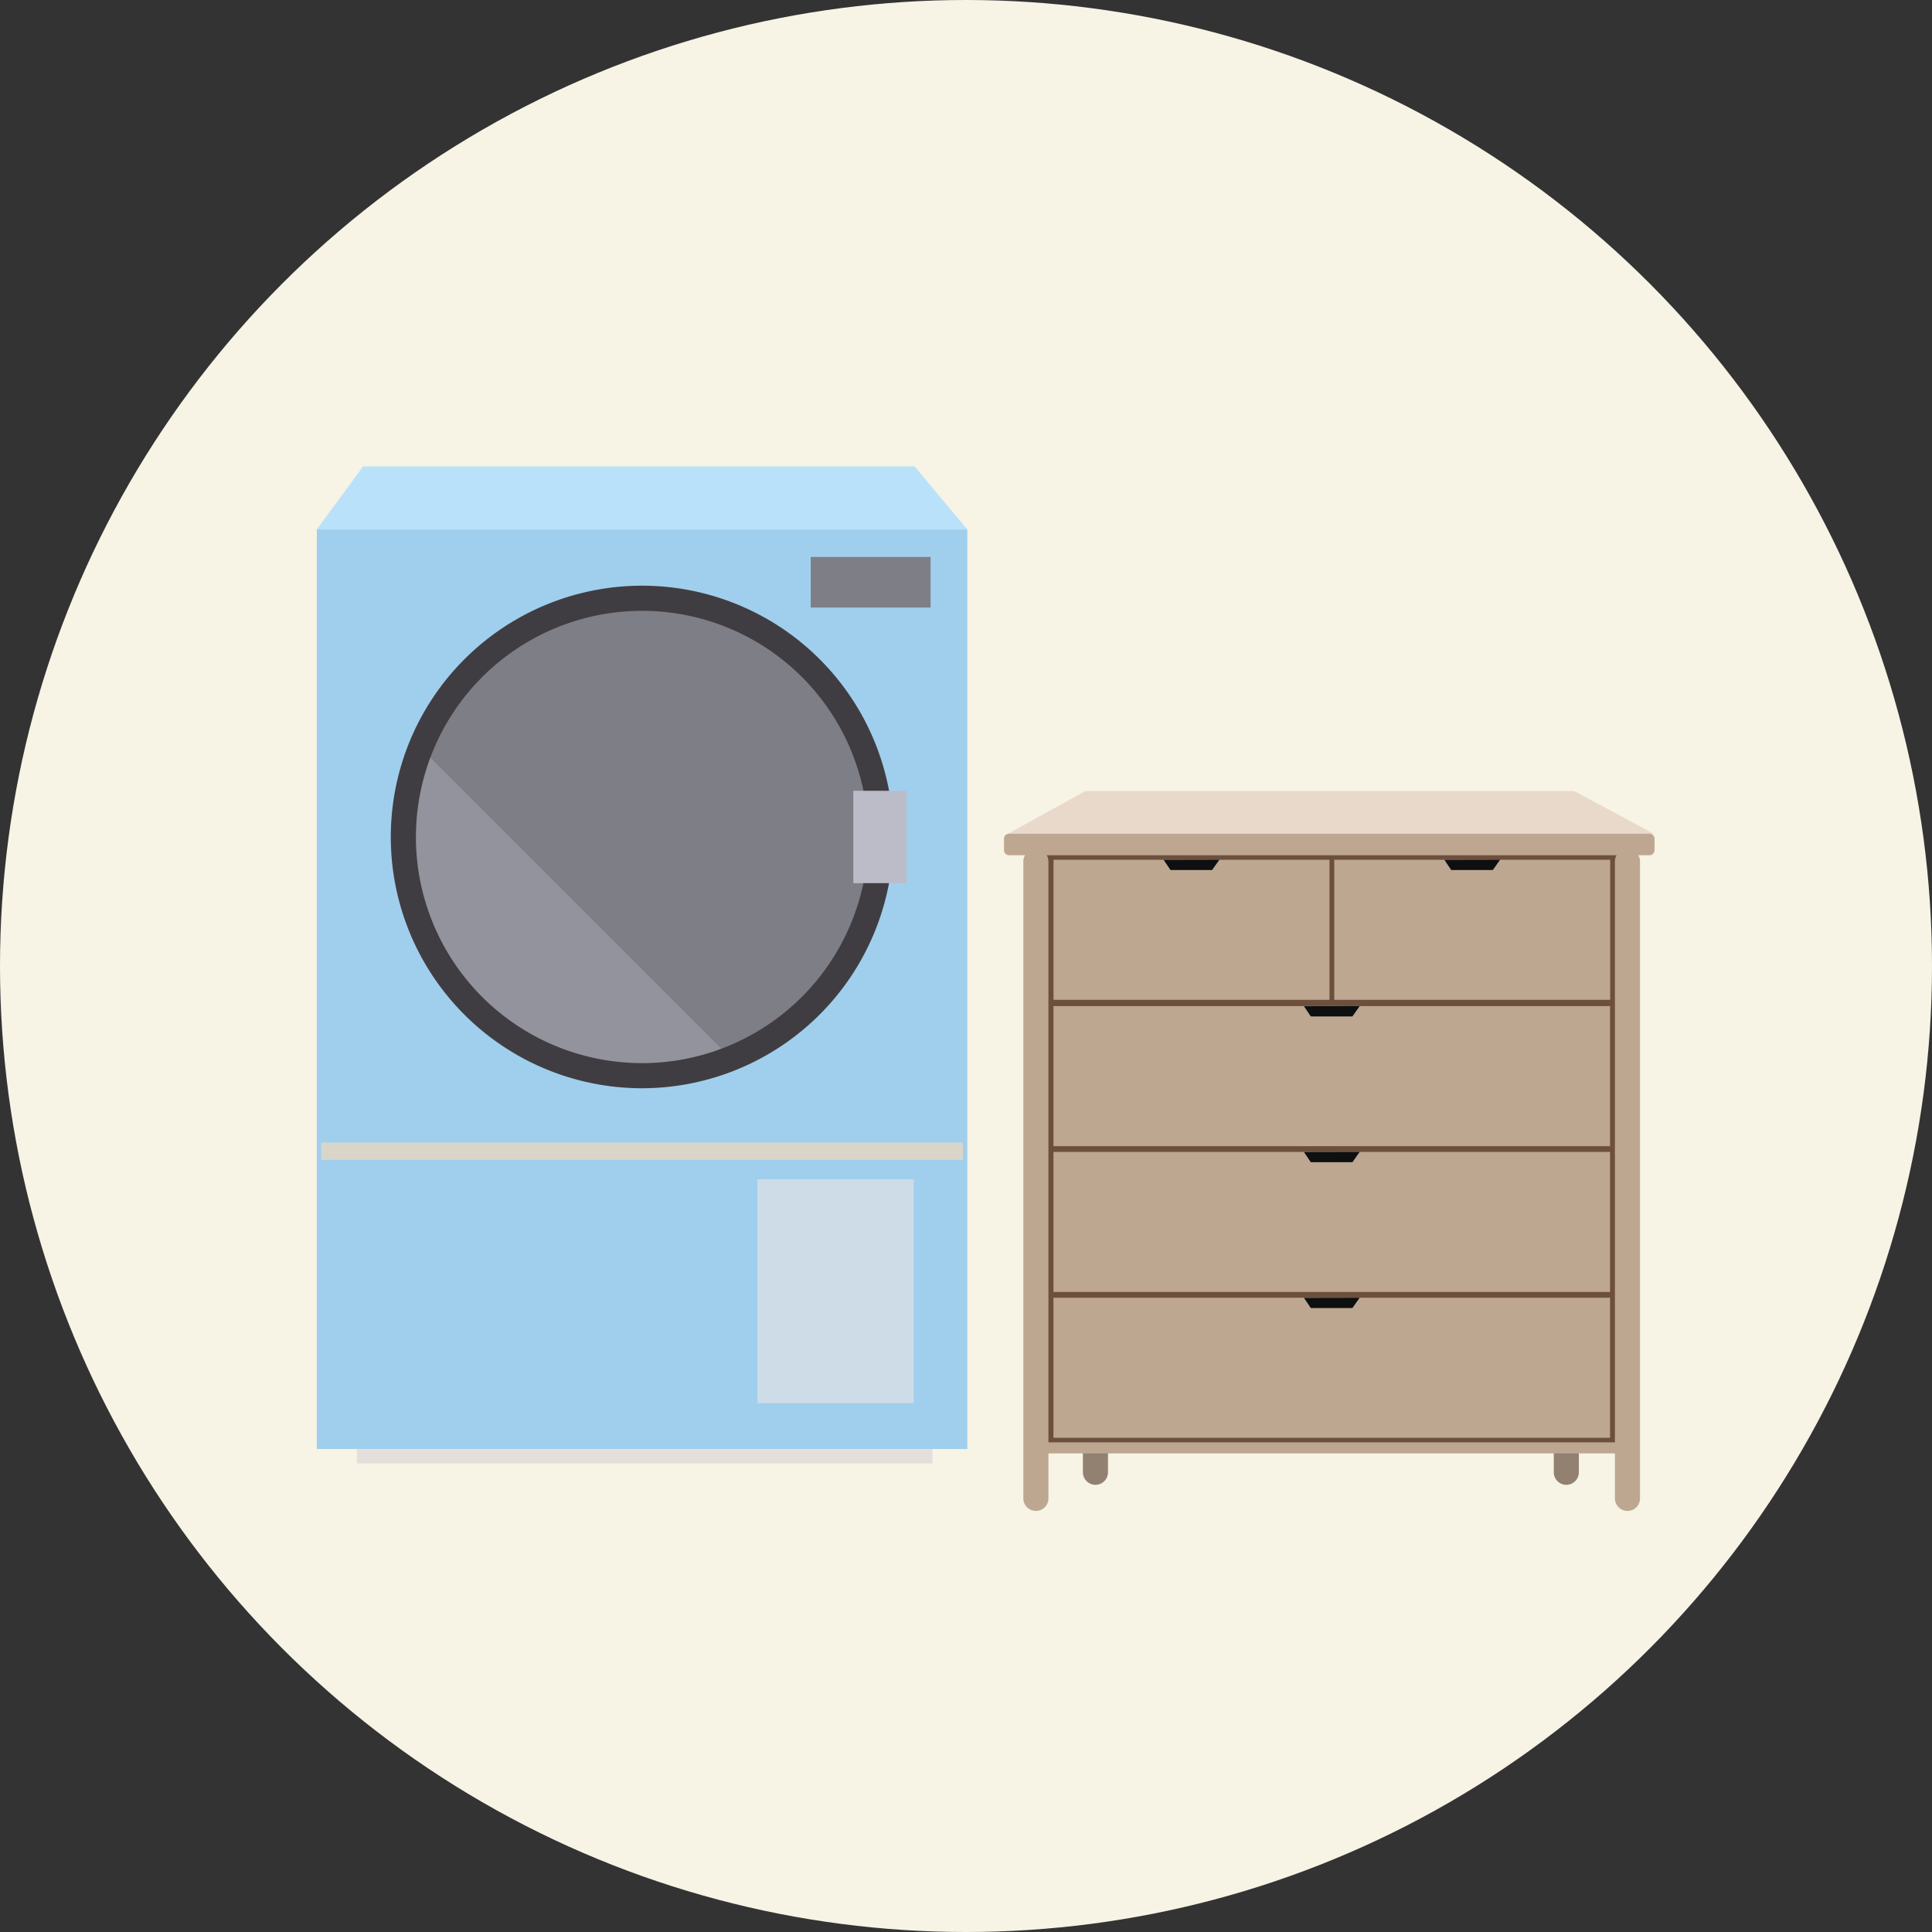
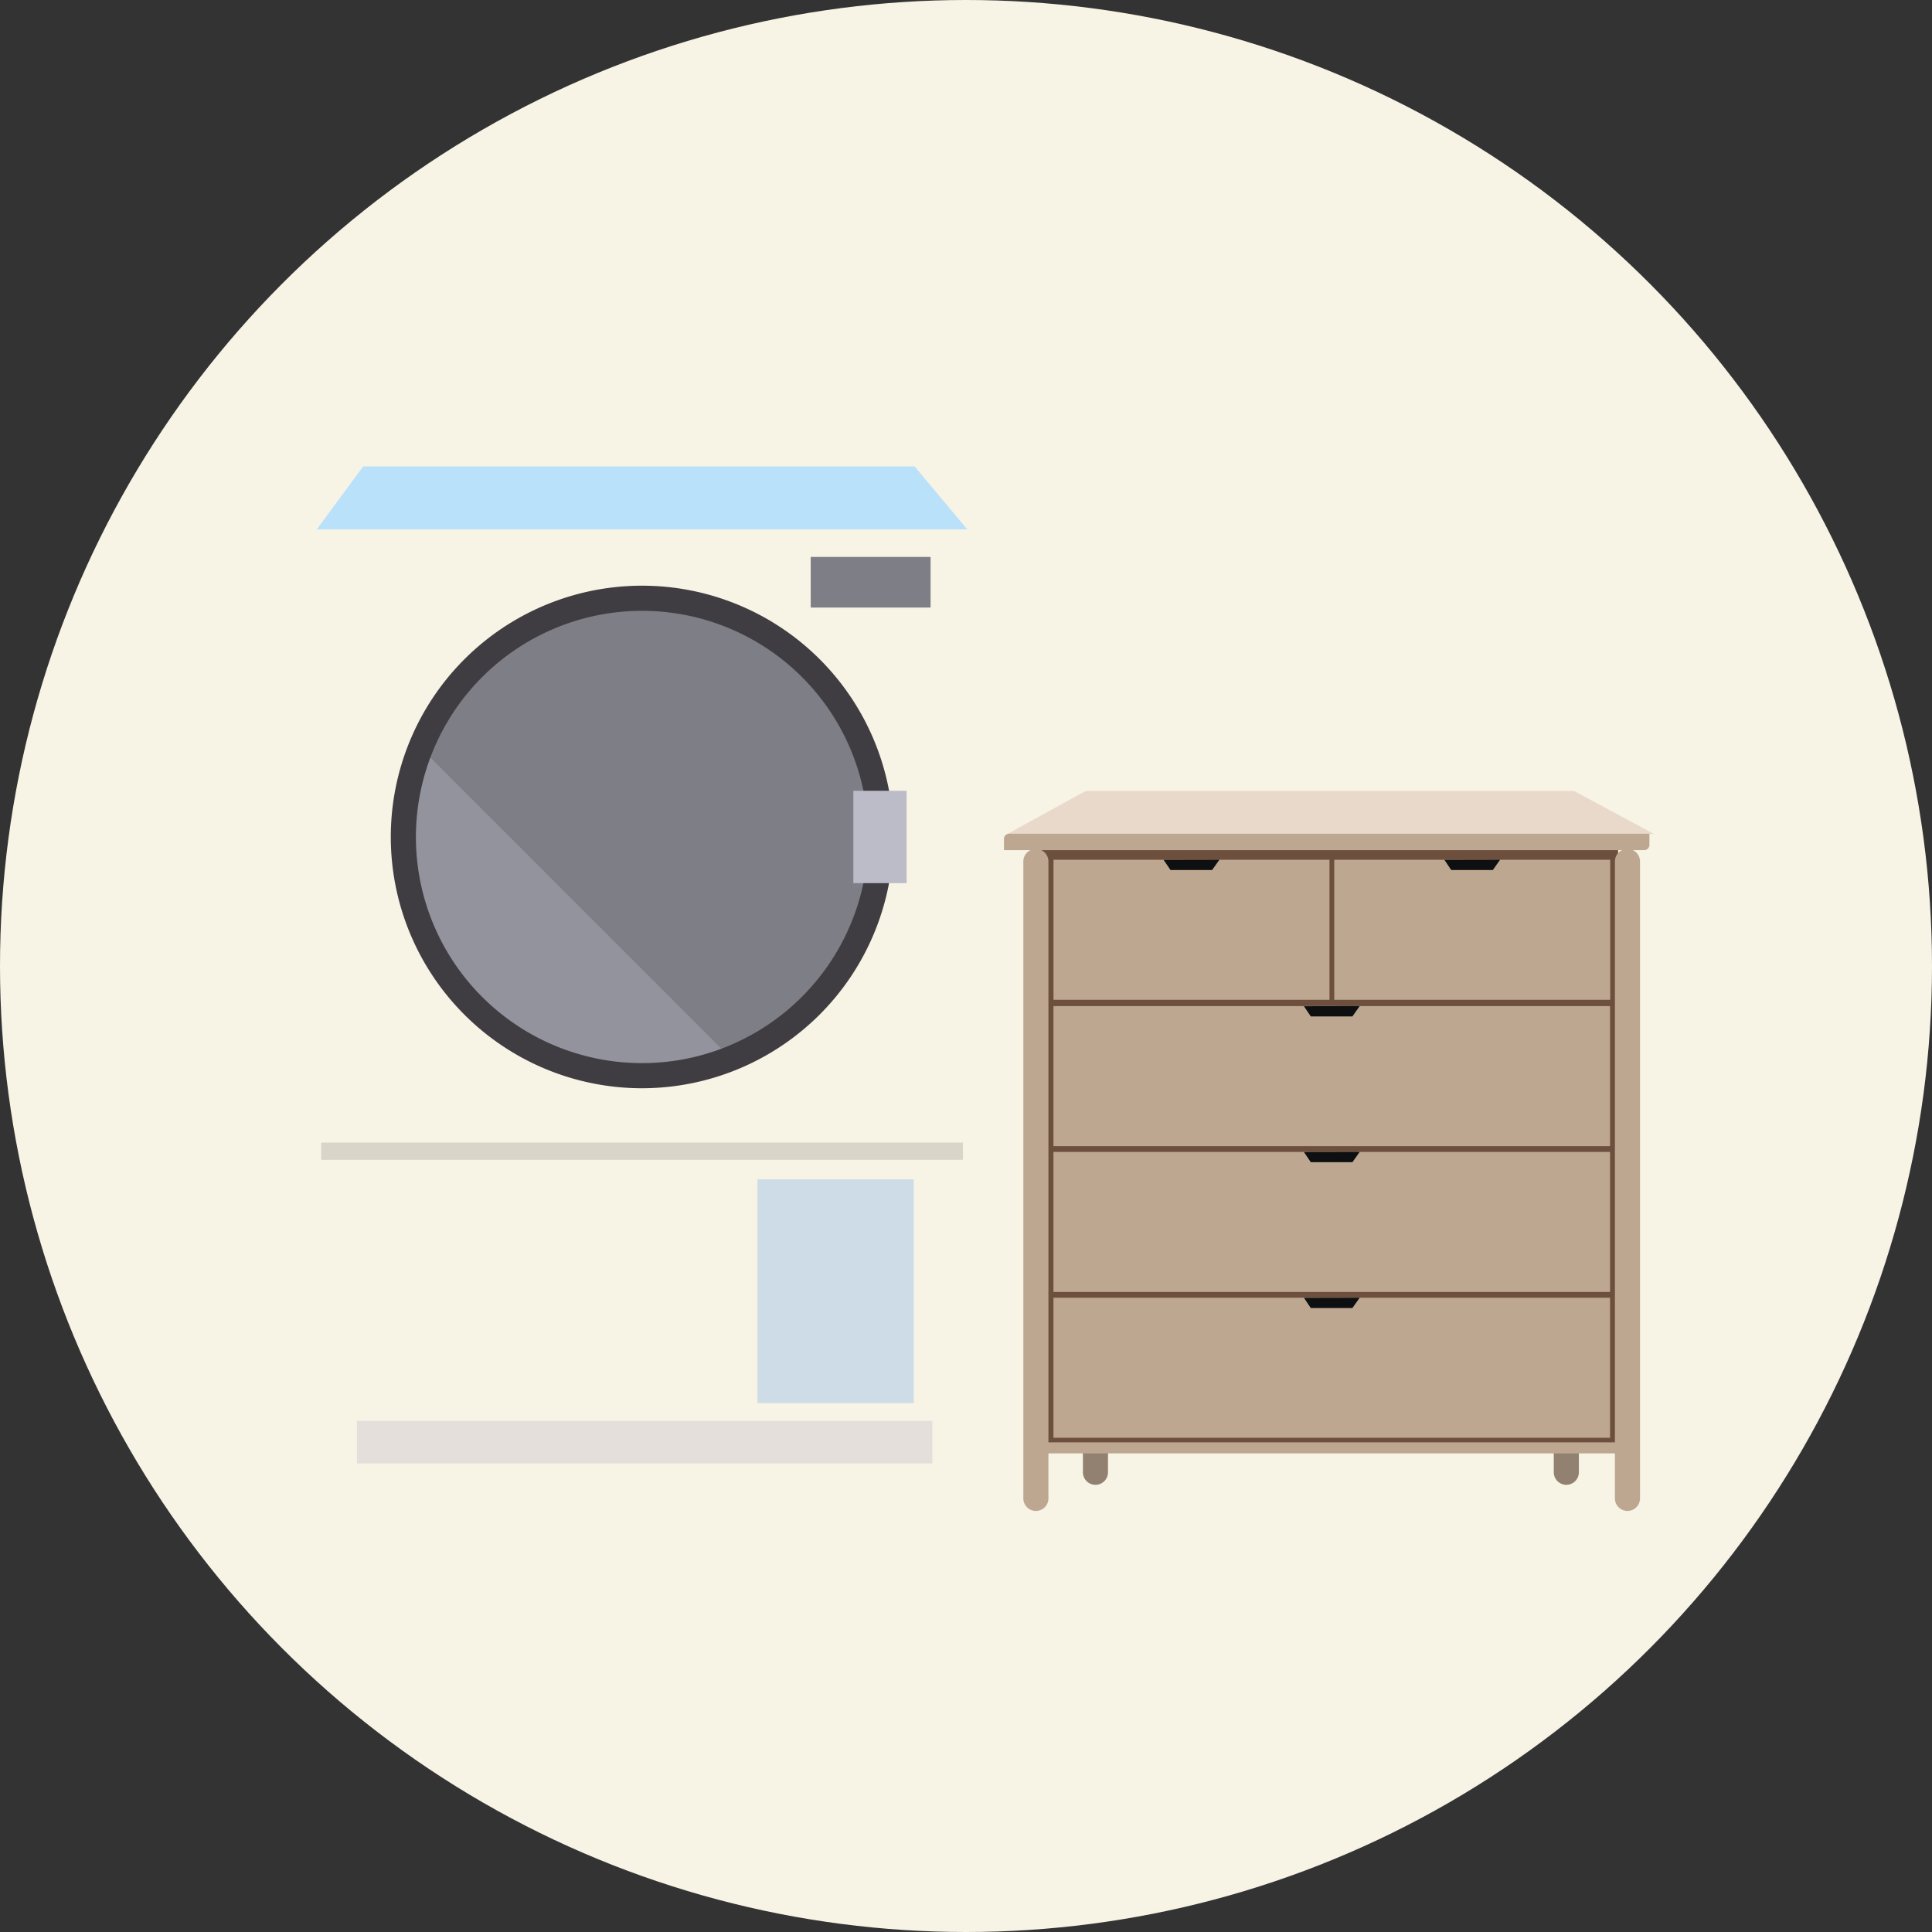
<svg xmlns="http://www.w3.org/2000/svg" width="140" height="140" viewBox="0 0 140 140">
  <rect x="0" y="0" width="140" height="140" fill="#333333" stroke="none" />
  <g transform="translate(0 -0.477)">
    <circle cx="70" cy="70" r="70" transform="translate(0 0.477)" fill="#f7f3e5" />
    <g transform="translate(72.755 57.801)">
      <g transform="translate(-0.001 -0.001)">
        <path d="M181.175,1146.746v-46.154a.909.909,0,0,1,.909-.909h0a.909.909,0,0,1,.909.909v46.154a.909.909,0,0,1-.909.909h0A.909.909,0,0,1,181.175,1146.746Z" transform="translate(-175.457 -1097.383)" fill="#928171" />
        <path d="M687.123,1146.746v-46.154a.909.909,0,0,1,.909-.909h0a.909.909,0,0,1,.909.909v46.154a.909.909,0,0,1-.909.909h0A.909.909,0,0,1,687.123,1146.746Z" transform="translate(-647.284 -1097.383)" fill="#928171" />
        <rect width="41.884" height="43.702" transform="translate(2.613 3.844)" fill="#6d4f3d" />
        <g transform="translate(0.247 0)">
          <g transform="translate(0 0)">
            <path d="M141.112,1065.571H105.7l-5.662,3.114H146.9Z" transform="translate(-100.039 -1065.571)" fill="#e9d9cb" />
          </g>
        </g>
        <g transform="translate(3.588 4.975)">
          <rect width="19.997" height="10.149" transform="translate(0 0.004)" fill="#bea790" />
          <path d="M267.9,1139.356l.5.737h3.017l.527-.746Z" transform="translate(-259.924 -1139.347)" fill="#0d0f11" />
        </g>
        <g transform="translate(23.932 4.975)">
          <rect width="19.996" height="10.149" transform="translate(0 0.004)" fill="#bea790" />
          <path d="M569.567,1139.356l.495.737h3.017l.526-.746Z" transform="translate(-561.588 -1139.347)" fill="#0d0f11" />
        </g>
        <g transform="translate(3.588 15.583)">
          <path d="M169.583,1296.643h-20v10.149h40.332v-10.149Z" transform="translate(-149.587 -1296.643)" fill="#bea790" />
          <path d="M418.675,1296.652l.495.738h3.017l.526-.746Z" transform="translate(-400.528 -1296.643)" fill="#0d0f11" />
        </g>
        <g transform="translate(3.588 26.149)">
          <path d="M169.583,1453.315h-20v10.149h40.332v-10.149Z" transform="translate(-149.587 -1453.315)" fill="#bea790" />
          <path d="M418.675,1453.323l.495.738h3.017l.526-.746Z" transform="translate(-400.528 -1453.315)" fill="#0d0f11" />
        </g>
        <g transform="translate(3.03 36.715)">
          <path d="M169.583,1609.983h-20v10.149h40.332v-10.149Z" transform="translate(-149.029 -1609.983)" fill="#bea790" />
          <path d="M161.809,1765.387h-20.5v.8H182.66v-.8Z" transform="translate(-141.307 -1754.907)" fill="#bea790" />
          <path d="M418.675,1609.992l.495.737h3.017l.526-.746Z" transform="translate(-399.97 -1609.983)" fill="#0d0f11" />
        </g>
-         <path d="M143.152,1111.431h-46.4a.372.372,0,0,0-.371.372v.815a.372.372,0,0,0,.371.372h46.4a.371.371,0,0,0,.371-.372v-.815A.371.371,0,0,0,143.152,1111.431Z" transform="translate(-96.383 -1108.339)" fill="#bea790" />
+         <path d="M143.152,1111.431h-46.4a.372.372,0,0,0-.371.372v.815h46.4a.371.371,0,0,0,.371-.372v-.815A.371.371,0,0,0,143.152,1111.431Z" transform="translate(-96.383 -1108.339)" fill="#bea790" />
        <path d="M.909,0H47.062a.909.909,0,0,1,.909.909v0a.909.909,0,0,1-.909.909H.909A.909.909,0,0,1,0,.909v0A.909.909,0,0,1,.909,0Z" transform="translate(3.219 4.194) rotate(90)" fill="#bea790" />
        <path d="M752.819,1174.825v-46.154a.909.909,0,0,1,.909-.909h0a.909.909,0,0,1,.909.909v46.154a.909.909,0,0,1-.909.909h0A.909.909,0,0,1,752.819,1174.825Z" transform="translate(-708.55 -1123.569)" fill="#bea790" />
      </g>
    </g>
    <g transform="translate(22.957 34.272)">
      <g transform="translate(0 0)">
        <rect width="41.693" height="3.088" transform="translate(2.91 69.167)" fill="#e5dfdc" />
-         <rect width="47.14" height="66.638" transform="translate(0 4.568)" fill="#a0cfed" />
        <path d="M2581.3,1405.629h-47.14l3.362-4.568h39.956Z" transform="translate(-2534.163 -1401.06)" fill="#bae1fa" />
      </g>
      <g transform="translate(5.361 8.646)">
        <path d="M2578.283,1479.263a18.209,18.209,0,1,1,18.209-18.209A18.23,18.23,0,0,1,2578.283,1479.263Z" transform="translate(-2560.074 -1442.845)" fill="#403d42" />
      </g>
      <rect width="11.324" height="16.214" transform="translate(31.93 51.666)" fill="#cddce6" />
      <rect width="46.502" height="1.25" transform="translate(0.319 49)" fill="#d9d6c9" />
      <rect width="8.686" height="3.667" transform="translate(35.79 6.563)" fill="#7e7e87" />
      <g transform="translate(7.182 10.466)">
        <path d="M2605.694,1468.033a16.387,16.387,0,0,0-31.721-5.778l21.111,21.111A16.413,16.413,0,0,0,2605.694,1468.033Z" transform="translate(-2572.918 -1451.645)" fill="#7e7e87" />
        <path d="M2585.262,1525.09a16.3,16.3,0,0,0,5.778-1.055l-21.111-21.111a16.382,16.382,0,0,0,15.333,22.166Z" transform="translate(-2568.874 -1492.314)" fill="#93939e" />
      </g>
      <rect width="3.86" height="6.692" transform="translate(38.879 23.509)" fill="#bcbcc9" />
    </g>
  </g>
</svg>